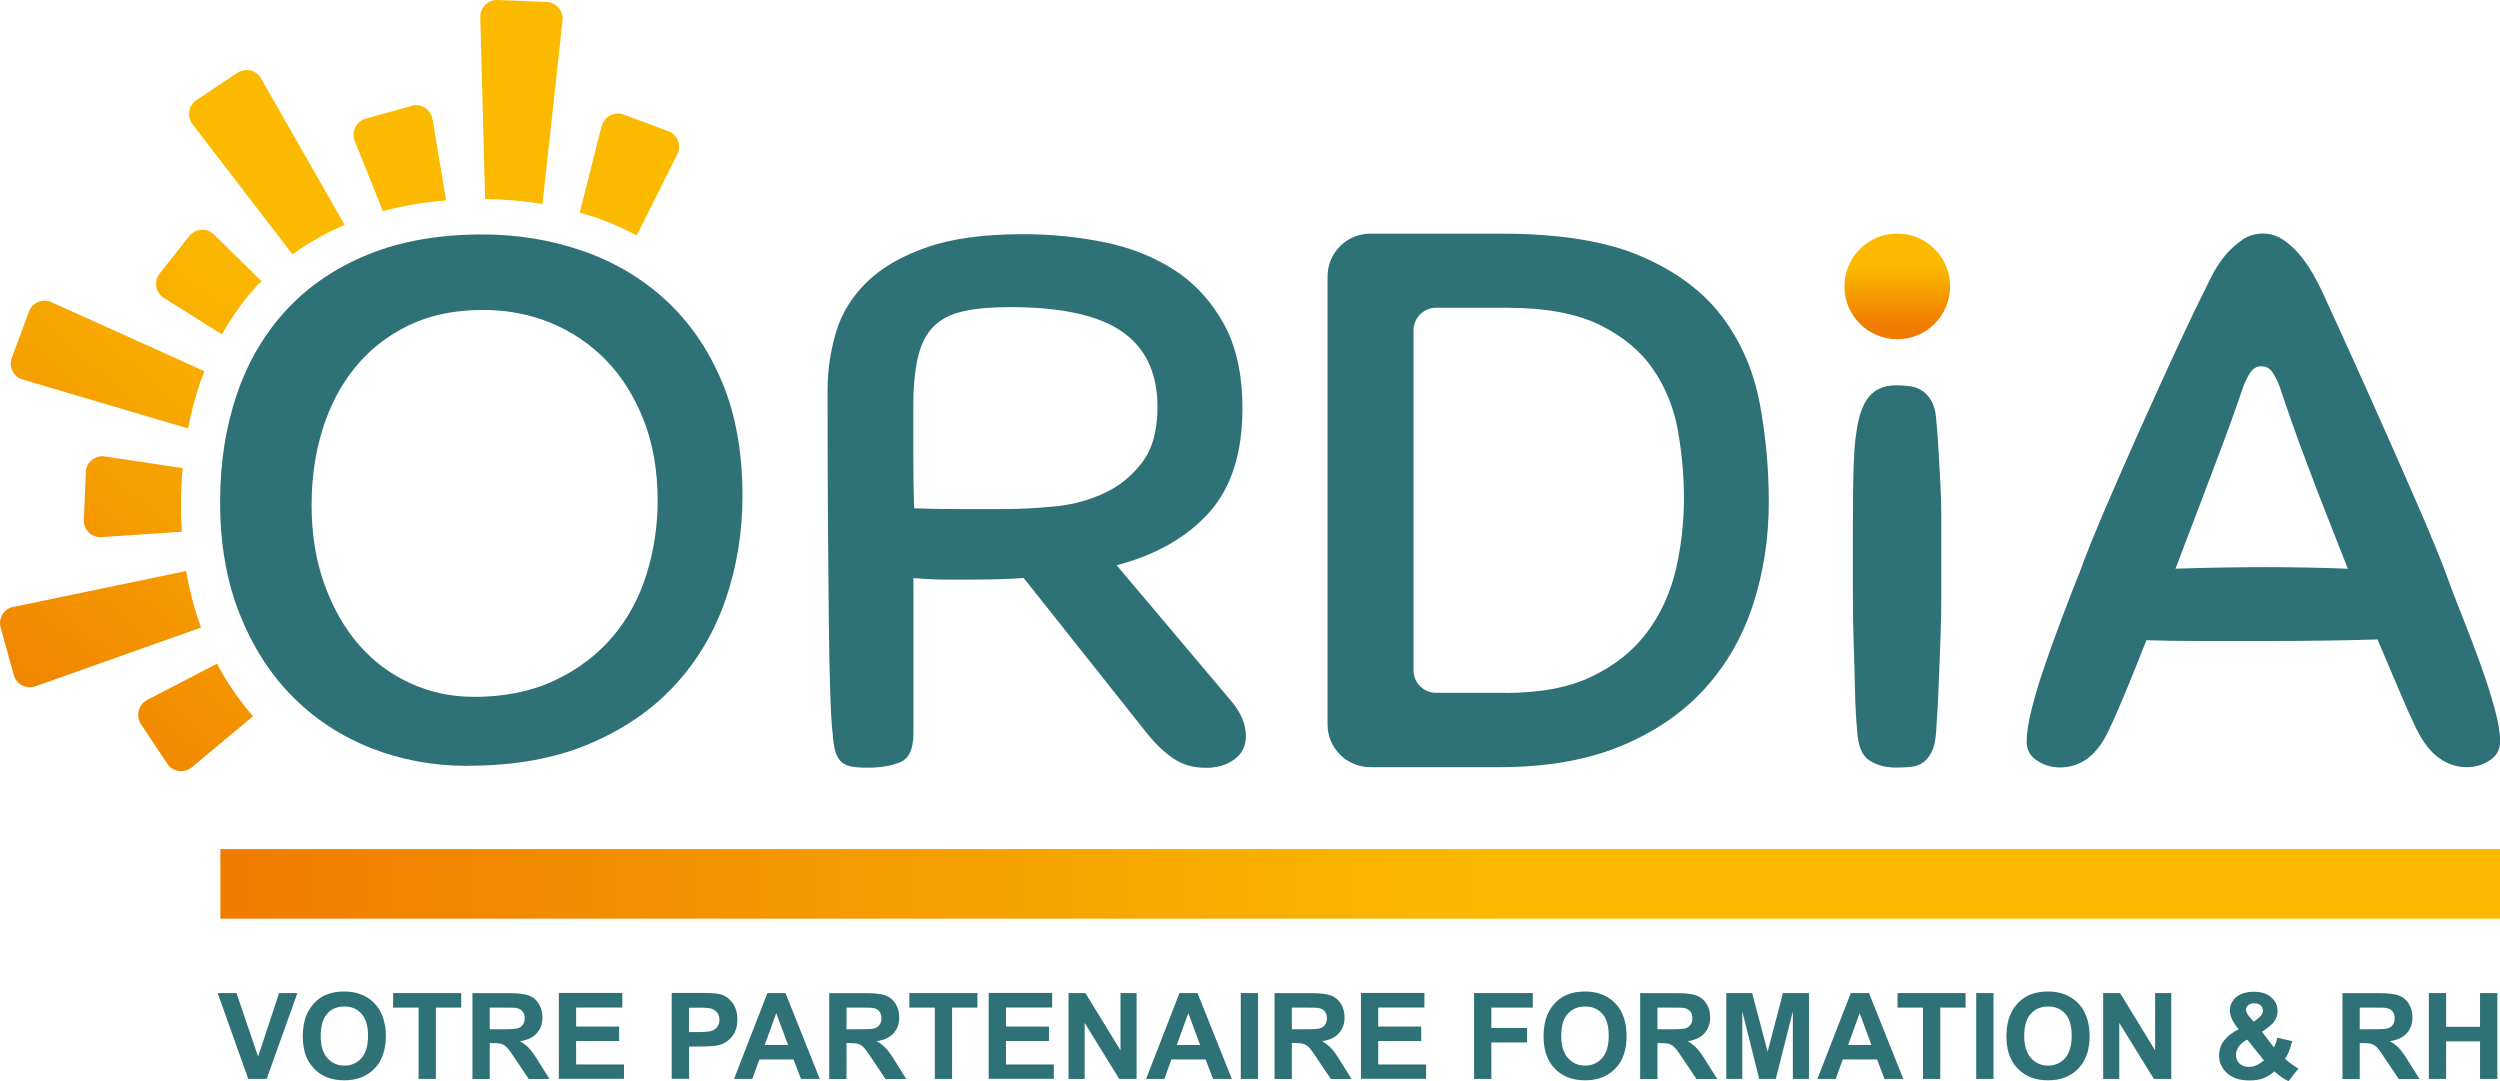
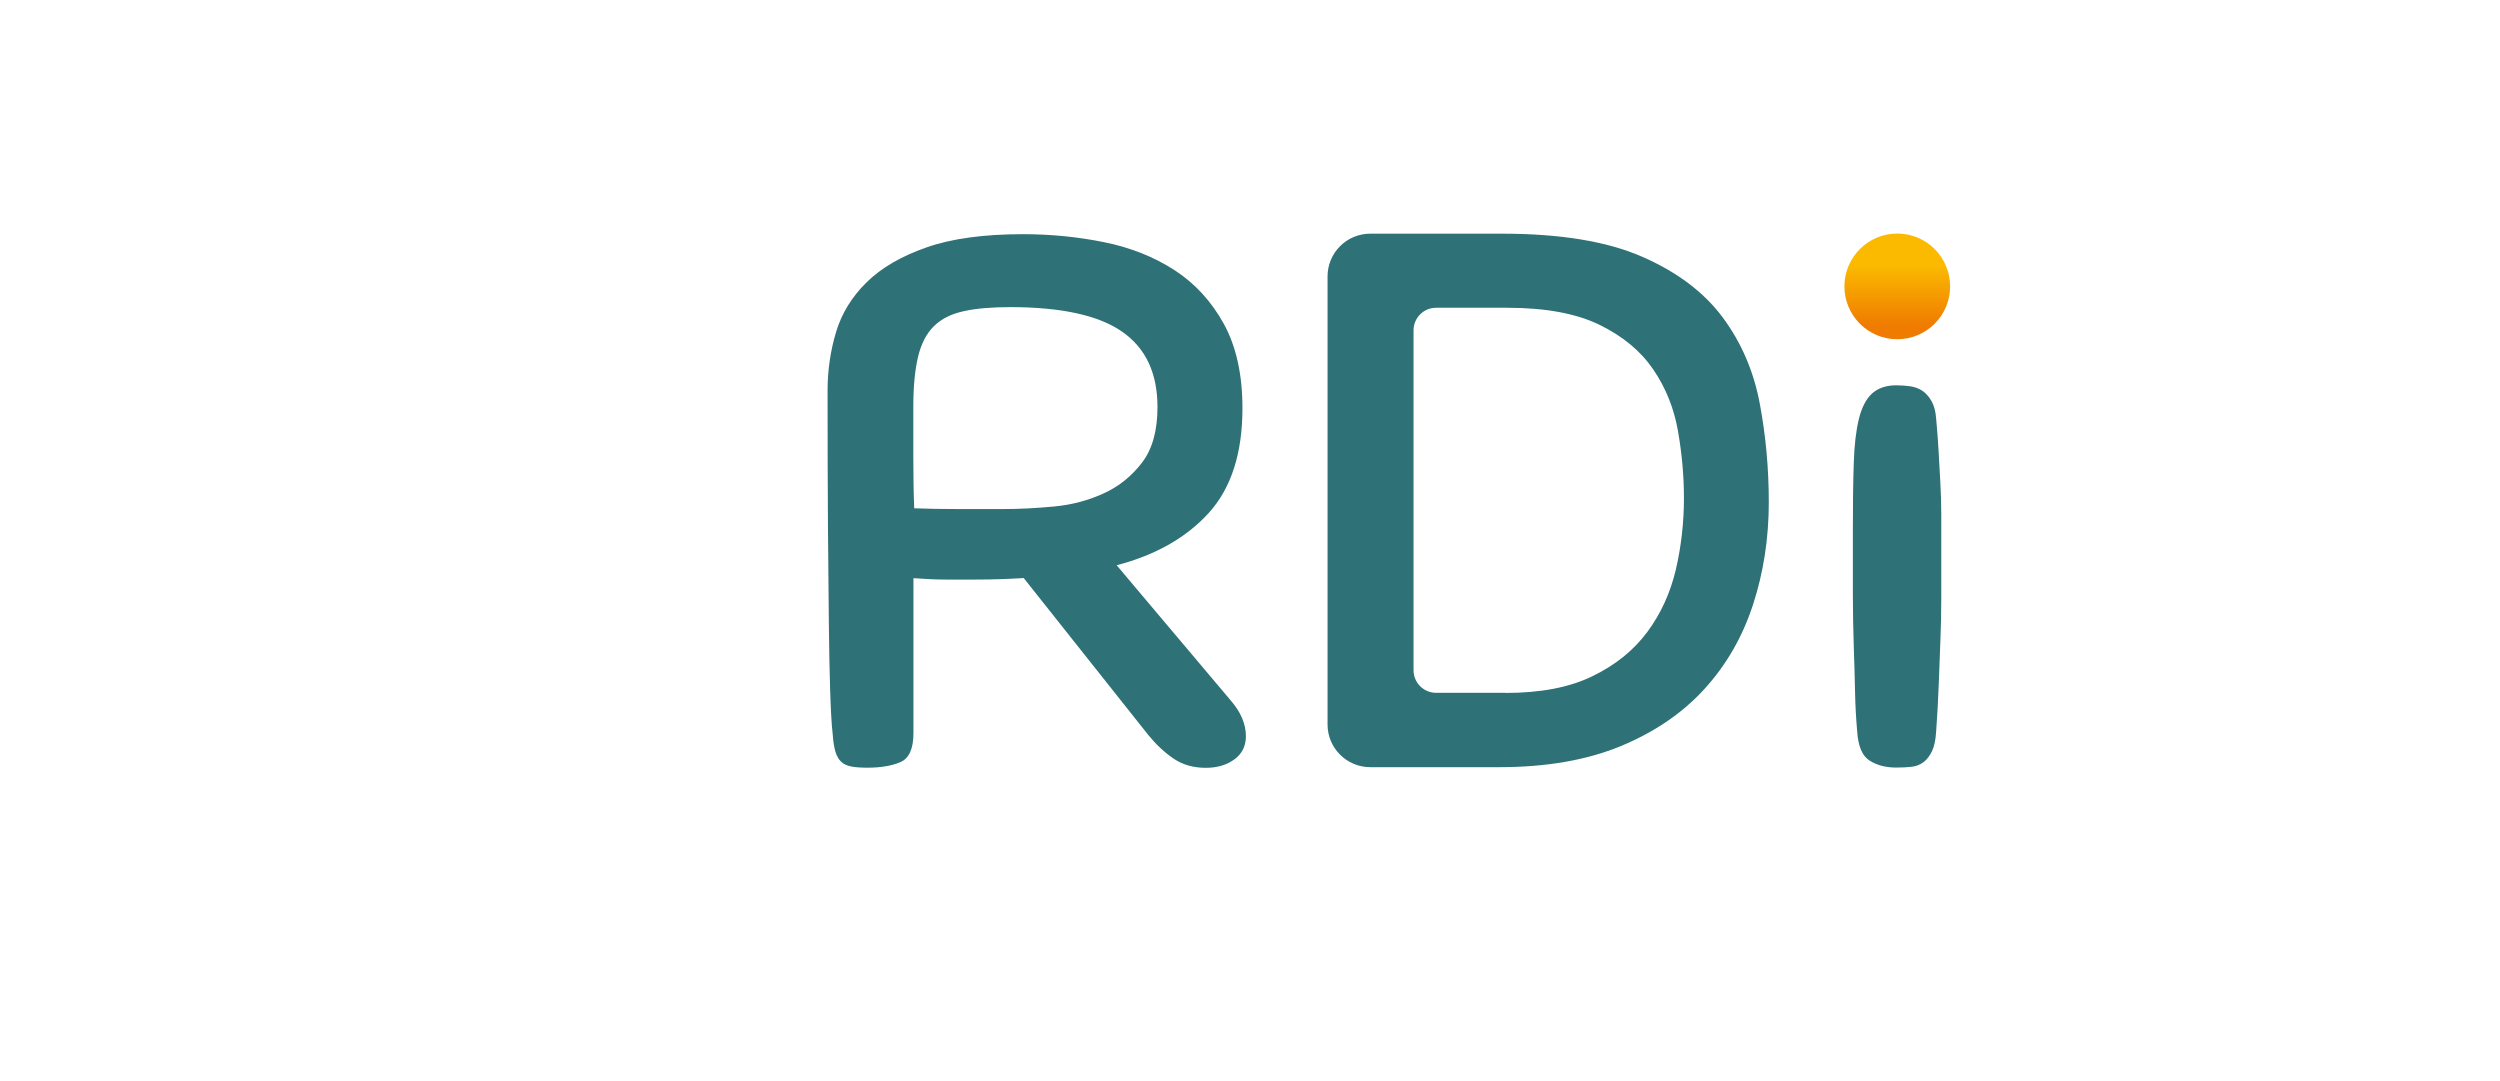
<svg xmlns="http://www.w3.org/2000/svg" xmlns:xlink="http://www.w3.org/1999/xlink" id="Calque_2" viewBox="0 0 195.36 84.49">
  <defs>
    <style> .cls-1 { fill: none; } .cls-2 { fill: url(#Dégradé_sans_nom_5); } .cls-3 { fill: #2e7176; } .cls-4 { fill: url(#Dégradé_sans_nom_5-3); } .cls-5 { fill: url(#Dégradé_sans_nom_5-2); } .cls-6 { clip-path: url(#clippath-1); } .cls-7 { clip-path: url(#clippath-2); } .cls-8 { clip-path: url(#clippath); } </style>
    <clipPath id="clippath">
      <path class="cls-1" d="M11.5,54.7c-.69.36-.91,1.23-.49,1.88l2.06,3.1c.43.64,1.32.77,1.92.28l4.78-3.99c-1.07-1.23-2.01-2.59-2.81-4.11l-5.47,2.84ZM1.04,47.42c-.74.15-1.19.9-.99,1.63l1.03,3.7c.2.73.98,1.13,1.69.88l12.94-4.59c-.51-1.39-.9-2.86-1.16-4.42l-13.52,2.81ZM6.71,36.9l-.16,3.72c-.03.78.62,1.41,1.39,1.35l6.27-.42c-.04-.67-.07-1.34-.07-2.04,0-1,.05-1.98.13-2.93l-6.07-.91c-.07-.01-.13-.02-.2-.02-.69,0-1.27.54-1.3,1.25M2.26,24.36l-1.34,3.6c-.26.71.13,1.49.85,1.7l12.93,3.82c.24-1.25.55-2.46.95-3.63.1-.29.22-.55.33-.84l-11.97-5.4c-.17-.08-.36-.11-.53-.11-.53,0-1.03.32-1.22.85M14.79,18.45l-2.31,2.92c-.48.61-.33,1.5.33,1.91l4.53,2.85c.79-1.4,1.71-2.69,2.79-3.86.1-.1.21-.19.31-.29l-3.71-3.65c-.26-.25-.59-.38-.91-.38-.38,0-.76.17-1.02.49M47.01,9.85l-1.71,6.77c.44.13.88.24,1.31.39,1.11.38,2.14.86,3.14,1.39l3.18-6.35c.35-.69.01-1.54-.71-1.8l-3.49-1.3c-.15-.05-.3-.08-.45-.08-.58,0-1.11.39-1.26.98M32.17,8.27l-3.59,1c-.75.21-1.15,1.02-.86,1.74l2.2,5.49c1.54-.42,3.18-.7,4.94-.84l-1.06-6.35c-.11-.64-.66-1.09-1.28-1.09-.12,0-.23.02-.35.05M18.55,5.69l-3.2,2.13c-.63.42-.77,1.28-.31,1.88l7.82,10.18c1.23-.9,2.59-1.67,4.07-2.31l-6.53-11.44c-.24-.42-.68-.66-1.13-.66-.25,0-.5.07-.72.22M37.53,1.34l.38,14.22c1.53.01,3.02.14,4.48.38l1.57-14.34c.08-.75-.49-1.41-1.24-1.45L38.88,0s-.04,0-.05,0c-.73,0-1.32.6-1.3,1.34" />
    </clipPath>
    <linearGradient id="Dégradé_sans_nom_5" data-name="Dégradé sans nom 5" x1="-635.04" y1="739.35" x2="-634.04" y2="739.35" gradientTransform="translate(-51005.06 -59430.64) rotate(180) scale(80.42 -80.42)" gradientUnits="userSpaceOnUse">
      <stop offset="0" stop-color="#fbba00" />
      <stop offset=".43" stop-color="#fbba00" />
      <stop offset="1" stop-color="#ef7b00" />
    </linearGradient>
    <clipPath id="clippath-1">
      <rect class="cls-1" x="17.22" y="66.35" width="178.14" height="5.44" />
    </clipPath>
    <linearGradient id="Dégradé_sans_nom_5-2" data-name="Dégradé sans nom 5" x1="-633.27" y1="739.5" x2="-632.27" y2="739.5" gradientTransform="translate(-112300.26 -131297.36) rotate(-180) scale(177.64 -177.64)" xlink:href="#Dégradé_sans_nom_5" />
    <clipPath id="clippath-2">
      <path class="cls-1" d="M144.13,22.38c0,2.28,1.85,4.13,4.13,4.13s4.13-1.85,4.13-4.13-1.85-4.13-4.13-4.13-4.13,1.85-4.13,4.13" />
    </clipPath>
    <linearGradient id="Dégradé_sans_nom_5-3" data-name="Dégradé sans nom 5" x1="-654.63" y1="744.6" x2="-653.63" y2="744.6" gradientTransform="translate(-6053 5470.23) rotate(90) scale(8.33 -8.33)" xlink:href="#Dégradé_sans_nom_5" />
  </defs>
  <g id="Calque_1-2" data-name="Calque_1">
    <g>
      <g class="cls-8">
-         <rect class="cls-2" x="-13.78" y="-9.8" width="80.68" height="80.05" transform="translate(-13.68 30.16) rotate(-48.6)" />
-       </g>
+         </g>
      <g class="cls-6">
-         <rect class="cls-5" x="17.22" y="66.35" width="178.14" height="5.44" />
-       </g>
+         </g>
      <g>
-         <path class="cls-3" d="M36.97,54.46c2.43,0,4.56-.43,6.38-1.29,1.82-.86,3.32-2,4.52-3.41,1.2-1.41,2.08-3.05,2.66-4.91.57-1.85.86-3.76.86-5.71,0-2.37-.37-4.48-1.1-6.34-.73-1.85-1.72-3.41-2.96-4.68-1.24-1.26-2.68-2.23-4.32-2.9-1.64-.67-3.39-1-5.25-1-2.22,0-4.15.4-5.81,1.2-1.66.8-3.06,1.89-4.18,3.27-1.13,1.38-1.98,2.99-2.56,4.85-.58,1.85-.86,3.83-.86,5.94,0,2.26.33,4.31,1,6.17.66,1.85,1.56,3.43,2.69,4.73,1.13,1.3,2.47,2.3,4.02,3.01,1.55.71,3.19,1.06,4.92,1.06M36.57,59.85c-2.69,0-5.21-.46-7.57-1.39-2.35-.93-4.41-2.27-6.15-4.04-1.75-1.76-3.13-3.92-4.14-6.48-1.01-2.56-1.51-5.46-1.51-8.71,0-3.06.44-5.87,1.31-8.42.87-2.55,2.17-4.76,3.9-6.62,1.73-1.86,3.87-3.3,6.42-4.33,2.56-1.03,5.52-1.54,8.88-1.54,2.73,0,5.34.43,7.8,1.28,2.47.85,4.63,2.13,6.49,3.83,1.86,1.71,3.33,3.83,4.41,6.39,1.08,2.55,1.61,5.54,1.61,8.94,0,2.83-.44,5.52-1.31,8.07-.88,2.55-2.2,4.79-3.97,6.71-1.77,1.92-4,3.45-6.69,4.59-2.69,1.14-5.85,1.71-9.48,1.71" />
        <path class="cls-3" d="M90.45,31.8c0-2.64-.92-4.6-2.76-5.88-1.84-1.28-4.75-1.92-8.74-1.92-1.46,0-2.68.1-3.65.32-.97.21-1.75.6-2.33,1.18-.58.57-.99,1.37-1.23,2.38-.24,1.01-.37,2.3-.37,3.87v3.9c0,1.49.02,2.85.07,4.07,1.02.04,2.16.06,3.42.06h3.56c1.24,0,2.56-.07,3.95-.2,1.4-.13,2.69-.48,3.89-1.03,1.2-.55,2.19-1.36,2.99-2.41.8-1.05,1.2-2.49,1.2-4.33M80.02,45.17c-.62.04-1.25.07-1.89.09-.64.02-1.3.03-1.96.03h-2.26c-.75,0-1.6-.04-2.53-.11v12.11c0,1.22-.34,1.98-1.03,2.27-.69.29-1.54.43-2.56.43-.53,0-.95-.03-1.26-.09-.31-.06-.57-.17-.76-.34-.2-.17-.36-.43-.47-.77-.11-.34-.19-.82-.23-1.43-.09-.69-.16-2.15-.2-3.47-.04-1.32-.08-3.03-.1-5.13-.02-2.1-.04-4.66-.07-7.66-.02-3-.03-6.53-.03-10.58,0-1.57.22-3.09.66-4.56.44-1.47,1.24-2.77,2.39-3.9,1.15-1.13,2.71-2.04,4.69-2.73,1.97-.69,4.48-1.03,7.54-1.03,2.17,0,4.29.21,6.35.63,2.06.42,3.89,1.15,5.48,2.18,1.59,1.03,2.88,2.43,3.85,4.19.97,1.76,1.46,3.96,1.46,6.6,0,3.52-.88,6.24-2.62,8.17-1.75,1.93-4.15,3.3-7.21,4.1l8.9,10.55c.8.92,1.2,1.86,1.2,2.81,0,.77-.3,1.37-.9,1.81-.6.44-1.34.66-2.23.66-.98,0-1.82-.24-2.52-.72-.71-.48-1.37-1.1-1.99-1.86l-9.7-12.22Z" />
        <path class="cls-3" d="M117.63,54.15c2.74,0,5.02-.43,6.81-1.31,1.8-.87,3.22-2.02,4.29-3.46,1.06-1.43,1.8-3.06,2.23-4.88.42-1.82.63-3.68.63-5.58,0-1.74-.16-3.49-.47-5.26-.31-1.76-.95-3.36-1.93-4.79-.97-1.43-2.37-2.59-4.18-3.48-1.82-.89-4.23-1.34-7.24-1.34h-5.55c-.97,0-1.76.79-1.76,1.76v26.57c0,.97.79,1.76,1.76,1.76h5.42ZM103.74,56.63V21.6c0-1.84,1.49-3.34,3.34-3.34h10.28c4.56,0,8.22.6,10.96,1.8,2.75,1.2,4.85,2.79,6.31,4.76,1.46,1.97,2.42,4.22,2.89,6.74.47,2.52.7,5.07.7,7.67,0,2.83-.41,5.5-1.23,8.01-.82,2.52-2.08,4.71-3.79,6.59-1.71,1.88-3.89,3.37-6.54,4.47-2.66,1.1-5.83,1.65-9.5,1.65h-10.08c-1.84,0-3.34-1.49-3.34-3.33" />
        <path class="cls-3" d="M145.13,57.18c-.09-1.02-.15-2.07-.17-3.17-.02-1.1-.06-2.28-.1-3.55-.04-1.27-.07-2.64-.07-4.12v-4.97c0-2,.02-3.71.07-5.14.04-1.42.18-2.59.4-3.49.22-.9.57-1.57,1.03-1.99.47-.42,1.1-.64,1.89-.64.4,0,.78.03,1.13.08.35.06.66.18.93.36.26.18.5.45.7.8.2.35.32.81.36,1.37.09,1.01.16,1.92.2,2.71.04.79.09,1.57.13,2.35.04.78.07,1.58.07,2.41v6.45c0,1.16-.02,2.3-.07,3.43-.04,1.13-.09,2.27-.13,3.43-.04,1.16-.11,2.37-.2,3.64-.04.68-.15,1.2-.33,1.57-.18.37-.4.65-.66.85-.27.2-.58.32-.93.36-.36.04-.75.06-1.2.06-.8,0-1.48-.17-2.06-.53-.58-.35-.91-1.11-.99-2.26" />
-         <path class="cls-3" d="M177.09,44.32c1.06,0,2.13.01,3.19.03,1.06.02,2.13.05,3.19.09-.53-1.35-1.06-2.7-1.59-4.04-.53-1.35-1.03-2.64-1.49-3.87-.47-1.23-.89-2.38-1.26-3.44-.38-1.06-.7-1.99-.96-2.8-.18-.5-.38-.9-.6-1.21-.22-.31-.51-.46-.86-.46s-.64.17-.86.49c-.22.33-.42.74-.6,1.24-.53,1.58-1.27,3.63-2.23,6.15-.95,2.52-1.96,5.17-3.02,7.94,1.2-.04,2.39-.07,3.59-.09,1.2-.02,2.37-.03,3.52-.03M188.85,57.02c-.44-.92-.92-1.99-1.43-3.21-.51-1.21-1.05-2.49-1.63-3.84-1.33.04-2.72.07-4.18.09-1.46.02-2.95.03-4.45.03h-5.18c-1.55,0-2.97-.02-4.25-.06-.53,1.35-1.04,2.62-1.53,3.81-.49,1.19-.95,2.25-1.39,3.18-.89,1.96-2.17,2.95-3.85,2.95-.62,0-1.21-.17-1.76-.52-.55-.35-.83-.85-.83-1.5s.13-1.51.4-2.57c.27-1.06.61-2.2,1.03-3.41.42-1.21.87-2.47,1.36-3.76.49-1.29.95-2.49,1.4-3.61.44-1.23,1.08-2.8,1.89-4.71.82-1.91,1.69-3.9,2.62-5.98.93-2.08,1.86-4.13,2.79-6.15.93-2.02,1.77-3.78,2.53-5.29.18-.39.4-.82.66-1.3.27-.48.59-.93.96-1.36.38-.42.8-.79,1.26-1.1.46-.31.98-.46,1.56-.46s1.11.16,1.59.49c.49.33.92.72,1.3,1.18.38.46.71.94,1,1.44.29.5.52.94.7,1.33.71,1.54,1.52,3.31,2.42,5.31.91,2,1.82,4.03,2.72,6.07.91,2.04,1.76,3.99,2.56,5.83.8,1.85,1.44,3.41,1.93,4.68.4,1.12.85,2.31,1.36,3.58.51,1.27.98,2.52,1.43,3.76.44,1.23.81,2.38,1.1,3.44.29,1.06.43,1.92.43,2.57s-.28,1.16-.83,1.5c-.55.35-1.14.52-1.76.52-.8,0-1.53-.24-2.19-.72-.67-.48-1.24-1.22-1.73-2.22" />
      </g>
      <g class="cls-7">
        <rect class="cls-4" x="144.13" y="18.25" width="8.26" height="8.26" />
      </g>
-       <path class="cls-3" d="M191.15,84.31v-2.93h2.65v2.93h1.35v-6.71h-1.35v2.64h-2.65v-2.64h-1.35v6.71h1.35ZM184.4,78.74h1.05c.55,0,.88,0,.99.02.22.04.39.12.51.26s.18.32.18.55c0,.2-.05.37-.14.5-.09.13-.22.23-.38.28-.16.06-.57.08-1.21.08h-1v-1.7ZM184.4,84.31v-2.8h.27c.31,0,.54.02.68.08.14.05.28.14.41.28.13.14.37.46.71.99l.98,1.46h1.62l-.82-1.31c-.32-.52-.58-.89-.77-1.09-.19-.2-.43-.39-.72-.56.59-.08,1.03-.29,1.32-.62s.44-.74.44-1.25c0-.4-.1-.75-.29-1.06-.2-.31-.45-.52-.78-.64-.32-.12-.84-.18-1.56-.18h-2.84v6.71h1.35ZM176.92,82.86c-.22.18-.42.31-.61.39-.18.08-.38.12-.58.12-.3,0-.55-.09-.73-.26-.18-.18-.27-.4-.27-.68,0-.22.07-.43.22-.65.15-.21.37-.39.66-.54l1.3,1.62ZM175.8,79.48c-.2-.23-.29-.42-.29-.58,0-.13.06-.25.17-.35.12-.1.28-.15.48-.15s.38.06.5.17c.12.12.18.26.18.42,0,.2-.13.39-.38.59l-.35.26-.32-.37ZM179.11,83.18c-.23-.16-.41-.31-.55-.44.1-.13.19-.29.27-.48.08-.19.18-.49.3-.9l-1.16-.27c-.08.31-.17.57-.28.76l-.93-1.23c.49-.31.82-.59.98-.83.16-.24.24-.5.24-.77,0-.43-.16-.79-.49-1.08-.33-.3-.78-.44-1.36-.44s-1.06.14-1.39.42c-.32.28-.49.63-.49,1.03,0,.22.06.45.17.7.12.25.29.5.52.78-.51.25-.89.55-1.15.89-.26.34-.38.73-.38,1.16,0,.47.16.89.49,1.25.42.47,1.05.7,1.88.7.42,0,.78-.06,1.09-.17.3-.12.59-.3.86-.54.35.33.72.58,1.1.77l.78-.99c-.11-.05-.27-.16-.5-.32M165.61,84.31v-4.38l2.7,4.38h1.36v-6.71h-1.26v4.48l-2.74-4.48h-1.32v6.71h1.26ZM158.7,79.22c.34-.38.79-.57,1.35-.57s1,.19,1.34.57c.34.38.5.95.5,1.72s-.17,1.36-.52,1.75c-.35.39-.79.58-1.33.58s-.98-.2-1.33-.59c-.35-.39-.53-.97-.53-1.73s.17-1.35.51-1.73M157.68,83.51c.59.61,1.38.91,2.37.91s1.77-.31,2.36-.92c.59-.61.88-1.46.88-2.54s-.3-1.95-.89-2.56-1.38-.92-2.37-.92c-.54,0-1.03.09-1.44.27-.31.13-.6.33-.87.6-.26.27-.47.58-.62.92-.2.46-.31,1.04-.31,1.72,0,1.07.29,1.91.88,2.51M155.78,77.6h-1.35v6.71h1.35v-6.71ZM151.62,84.31v-5.57h1.98v-1.14h-5.32v1.14h1.99v5.57h1.35ZM144.42,81.66l.9-2.49.92,2.49h-1.83ZM146.06,77.6h-1.43l-2.61,6.71h1.43l.55-1.52h2.68l.58,1.52h1.47l-2.68-6.71ZM136.15,84.31v-5.28l1.32,5.28h1.3l1.33-5.28v5.28h1.26v-6.71h-2.03l-1.2,4.58-1.21-4.58h-2.02v6.71h1.26ZM129.52,78.74h1.05c.55,0,.88,0,.99.02.22.04.39.12.51.26s.18.32.18.55c0,.2-.04.37-.14.5-.09.13-.22.23-.38.28-.16.06-.57.08-1.21.08h-1v-1.7ZM129.52,84.31v-2.8h.27c.31,0,.54.02.68.08.14.05.28.14.41.28.13.14.36.46.71.99l.98,1.46h1.62l-.82-1.31c-.32-.52-.58-.89-.77-1.09-.19-.2-.43-.39-.72-.56.59-.08,1.03-.29,1.32-.62s.44-.74.44-1.25c0-.4-.1-.75-.29-1.06-.2-.31-.46-.52-.78-.64-.32-.12-.84-.18-1.56-.18h-2.84v6.71h1.35ZM122.52,79.22c.34-.38.79-.57,1.35-.57s1,.19,1.34.57c.34.38.5.95.5,1.72s-.17,1.36-.52,1.75c-.35.39-.79.58-1.33.58s-.98-.2-1.33-.59c-.35-.39-.53-.97-.53-1.73s.17-1.35.51-1.73M121.5,83.51c.59.61,1.38.91,2.37.91s1.77-.31,2.36-.92c.59-.61.88-1.46.88-2.54s-.3-1.95-.89-2.56c-.59-.61-1.38-.92-2.37-.92-.55,0-1.03.09-1.44.27-.31.13-.6.33-.86.6-.26.27-.47.58-.62.92-.2.46-.31,1.04-.31,1.72,0,1.07.29,1.91.88,2.51M116.54,84.31v-2.85h2.79v-1.13h-2.79v-1.59h3.24v-1.14h-4.59v6.71h1.35ZM111.44,84.31v-1.13h-3.74v-1.83h3.36v-1.13h-3.36v-1.49h3.61v-1.14h-4.96v6.71h5.09ZM100.95,78.74h1.06c.55,0,.88,0,.99.02.22.04.39.12.51.26s.18.32.18.55c0,.2-.05.37-.14.5-.09.13-.22.23-.38.28-.16.06-.57.08-1.22.08h-1v-1.7ZM100.95,84.31v-2.8h.27c.31,0,.54.02.68.08.14.05.28.14.41.28.13.14.36.46.71.99l.98,1.46h1.62l-.82-1.31c-.32-.52-.58-.89-.77-1.09-.19-.2-.43-.39-.72-.56.59-.08,1.03-.29,1.32-.62.29-.33.44-.74.44-1.25,0-.4-.1-.75-.29-1.06-.2-.31-.45-.52-.78-.64-.32-.12-.84-.18-1.56-.18h-2.84v6.71h1.35ZM98.31,77.6h-1.35v6.71h1.35v-6.71ZM91.96,81.66l.9-2.49.92,2.49h-1.83ZM93.6,77.6h-1.43l-2.61,6.71h1.43l.55-1.52h2.67l.58,1.52h1.47l-2.68-6.71ZM84.76,84.31v-4.38l2.7,4.38h1.36v-6.71h-1.26v4.48l-2.74-4.48h-1.32v6.71h1.26ZM82.35,84.31v-1.13h-3.74v-1.83h3.36v-1.13h-3.36v-1.49h3.61v-1.14h-4.96v6.71h5.09ZM74.4,84.31v-5.57h1.98v-1.14h-5.32v1.14h1.99v5.57h1.35ZM66.15,78.74h1.05c.55,0,.88,0,.99.02.22.04.39.12.51.26.12.14.18.32.18.55,0,.2-.05.37-.14.5s-.22.23-.38.28c-.16.06-.57.08-1.21.08h-1v-1.7ZM66.15,84.31v-2.8h.27c.31,0,.54.02.68.08.14.05.28.14.41.28.13.14.37.46.71.99l.98,1.46h1.62l-.82-1.31c-.32-.52-.58-.89-.77-1.09-.19-.2-.43-.39-.72-.56.59-.08,1.03-.29,1.32-.62.3-.33.44-.74.44-1.25,0-.4-.1-.75-.29-1.06-.2-.31-.45-.52-.78-.64-.32-.12-.84-.18-1.56-.18h-2.84v6.71h1.35ZM59.76,81.66l.9-2.49.92,2.49h-1.83ZM61.4,77.6h-1.43l-2.61,6.71h1.43l.55-1.52h2.67l.58,1.52h1.47l-2.68-6.71ZM54.5,78.74c.49,0,.81.02.97.05.22.04.4.14.54.3.14.16.21.36.21.6,0,.2-.05.37-.15.52-.1.15-.24.26-.42.33-.18.07-.54.11-1.07.11h-.74v-1.9h.65ZM53.85,84.31v-2.53h.88c.61,0,1.08-.03,1.4-.1.24-.05.47-.16.7-.32.23-.16.42-.38.57-.66.15-.28.22-.63.22-1.04,0-.53-.13-.97-.39-1.31-.26-.34-.58-.56-.96-.66-.25-.07-.78-.1-1.61-.1h-2.17v6.71h1.35ZM48.76,84.31v-1.13h-3.74v-1.83h3.36v-1.13h-3.36v-1.49h3.61v-1.14h-4.96v6.71h5.09ZM38.27,78.74h1.05c.55,0,.88,0,.99.02.22.04.39.12.51.26s.18.32.18.55c0,.2-.05.37-.14.5-.09.13-.22.23-.38.28-.16.06-.57.08-1.21.08h-1v-1.7ZM38.27,84.31v-2.8h.27c.31,0,.54.02.68.08.14.05.28.14.41.28.13.14.36.46.71.99l.98,1.46h1.62l-.82-1.31c-.32-.52-.58-.89-.77-1.09-.19-.2-.43-.39-.72-.56.59-.08,1.03-.29,1.32-.62.3-.33.44-.74.44-1.25,0-.4-.1-.75-.29-1.06-.2-.31-.45-.52-.78-.64-.32-.12-.84-.18-1.56-.18h-2.84v6.71h1.35ZM34.06,84.31v-5.57h1.98v-1.14h-5.32v1.14h1.99v5.57h1.35ZM25.56,79.22c.34-.38.79-.57,1.35-.57s1,.19,1.34.57c.34.38.51.95.51,1.72s-.17,1.36-.52,1.75c-.35.39-.79.58-1.33.58s-.98-.2-1.33-.59c-.35-.39-.52-.97-.52-1.73s.17-1.35.51-1.73M24.54,83.51c.59.61,1.38.91,2.37.91s1.77-.31,2.36-.92c.59-.61.88-1.46.88-2.54s-.3-1.95-.89-2.56c-.59-.61-1.38-.92-2.37-.92-.54,0-1.03.09-1.44.27-.31.13-.6.33-.86.6-.26.27-.47.58-.62.92-.2.46-.31,1.04-.31,1.72,0,1.07.29,1.91.88,2.51M20.84,84.31l2.4-6.71h-1.43l-1.64,4.97-1.69-4.97h-1.47l2.39,6.71h1.44Z" />
    </g>
  </g>
</svg>